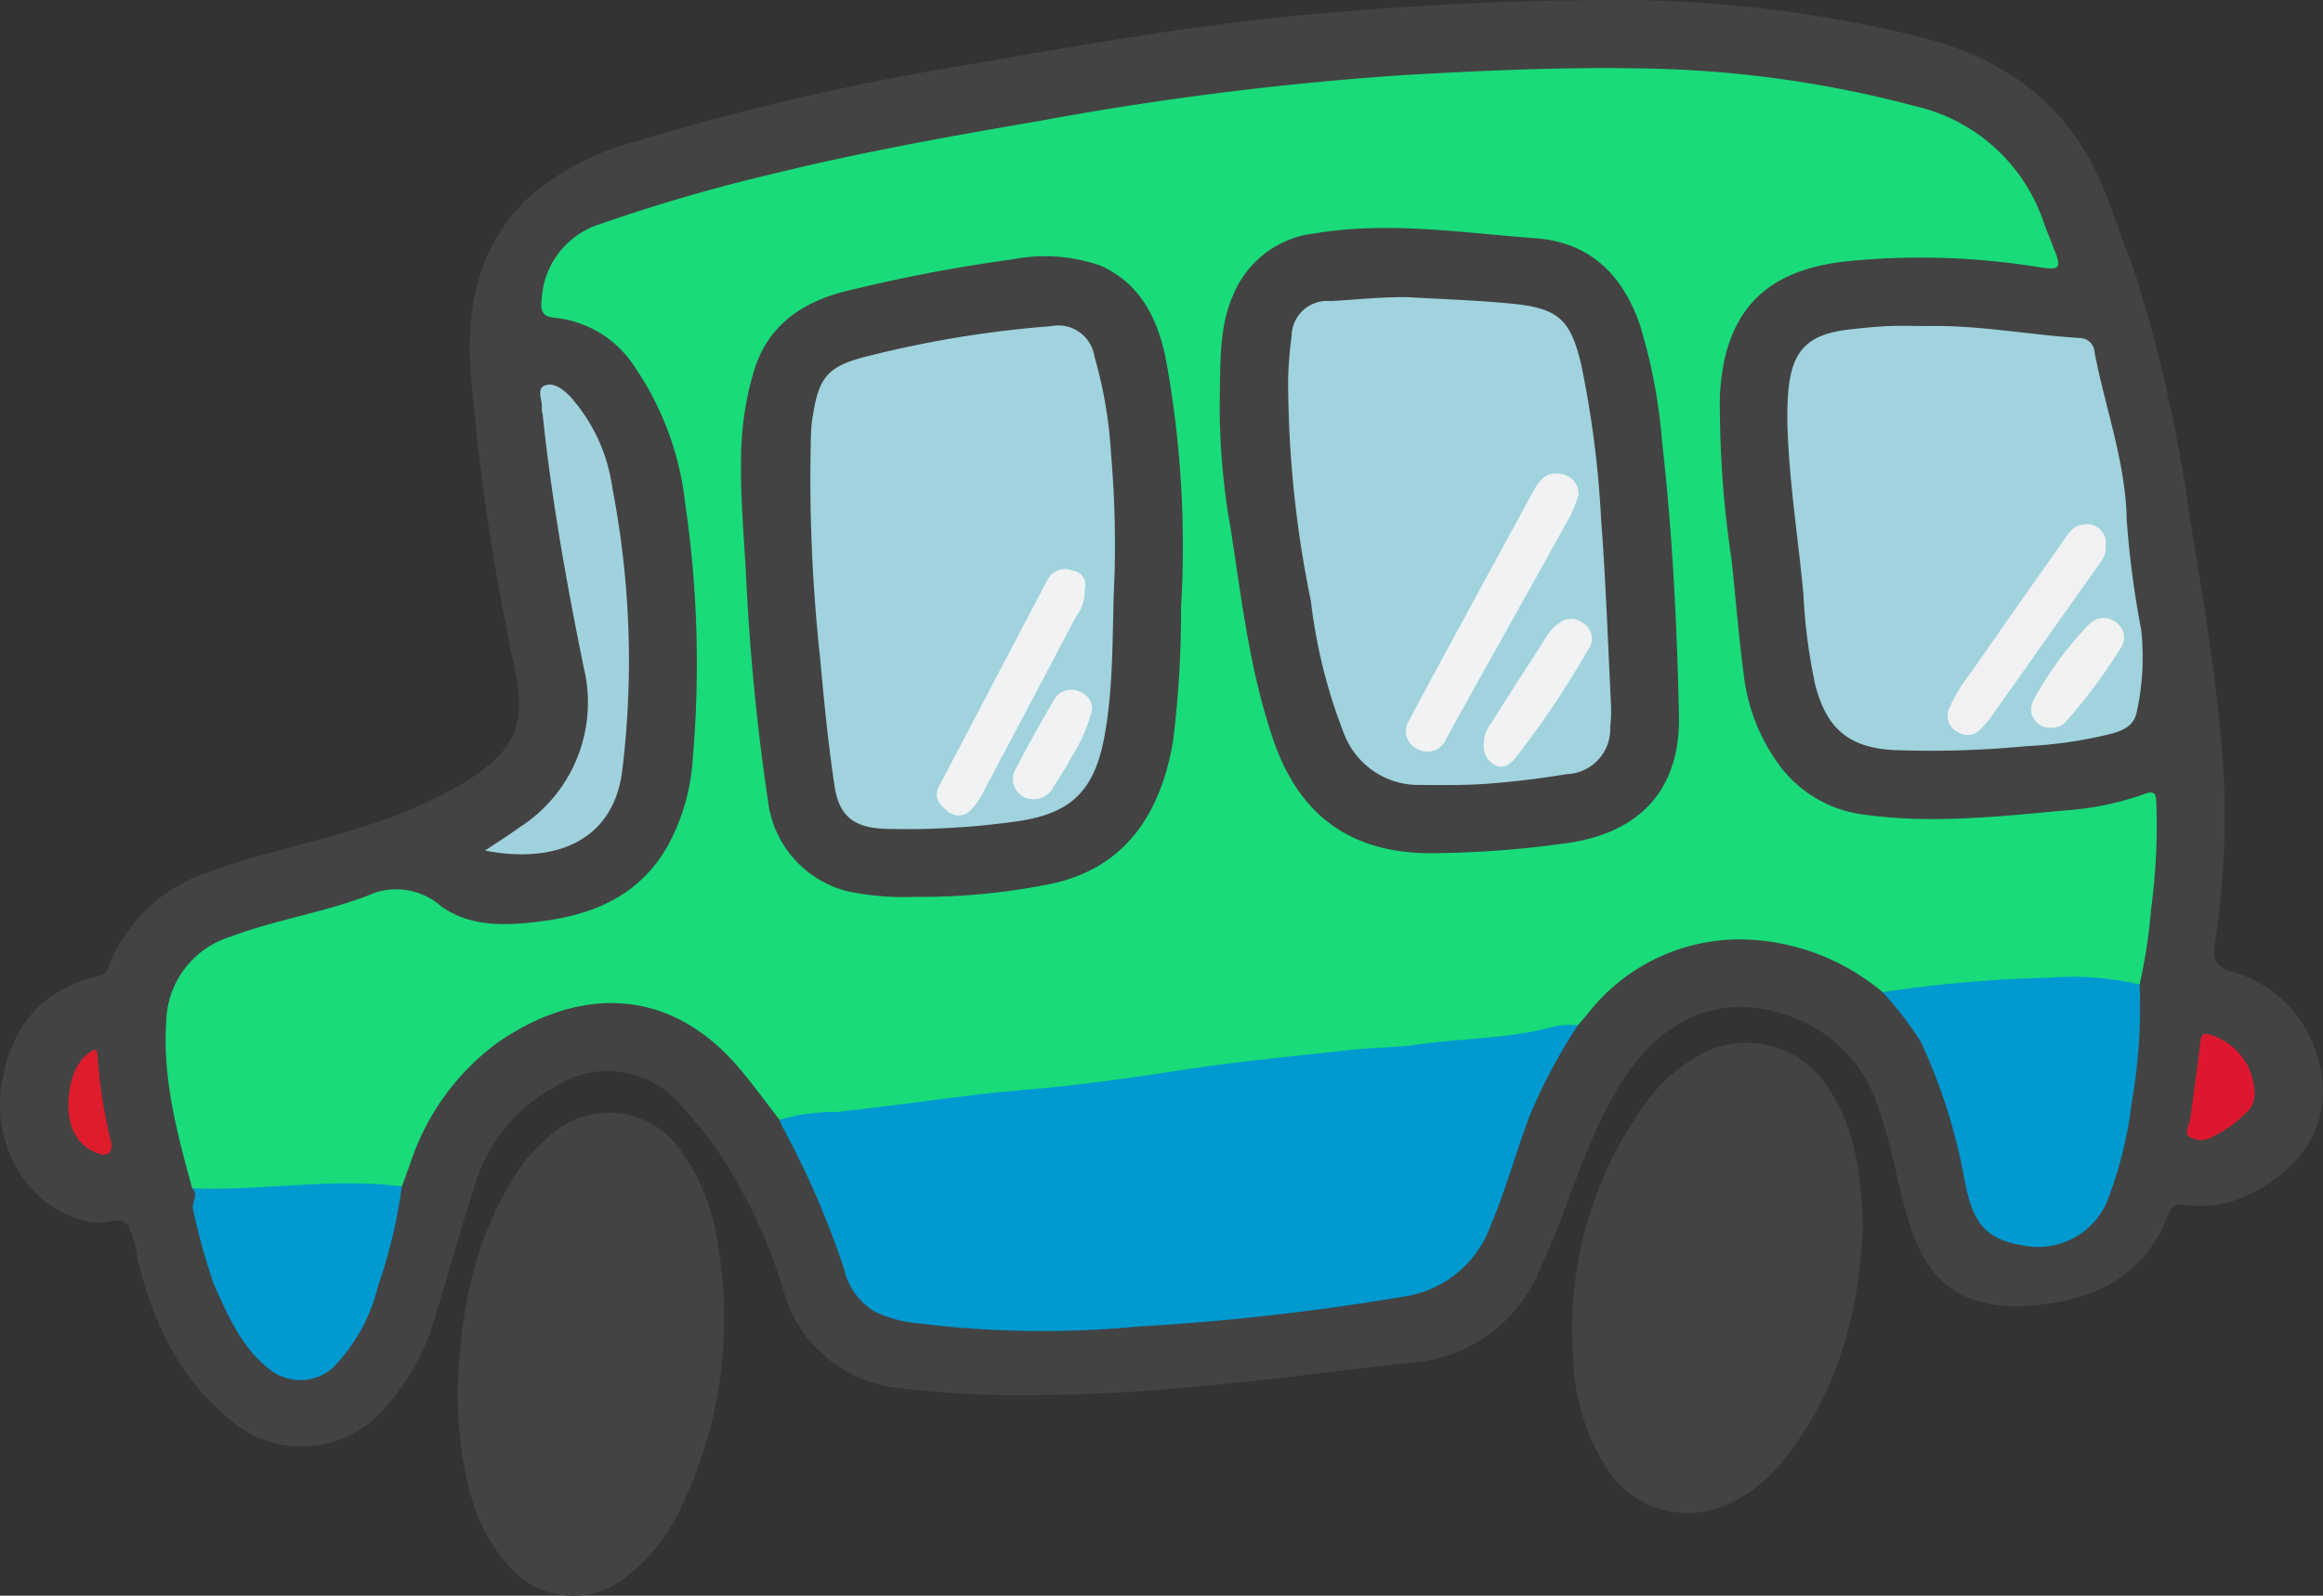
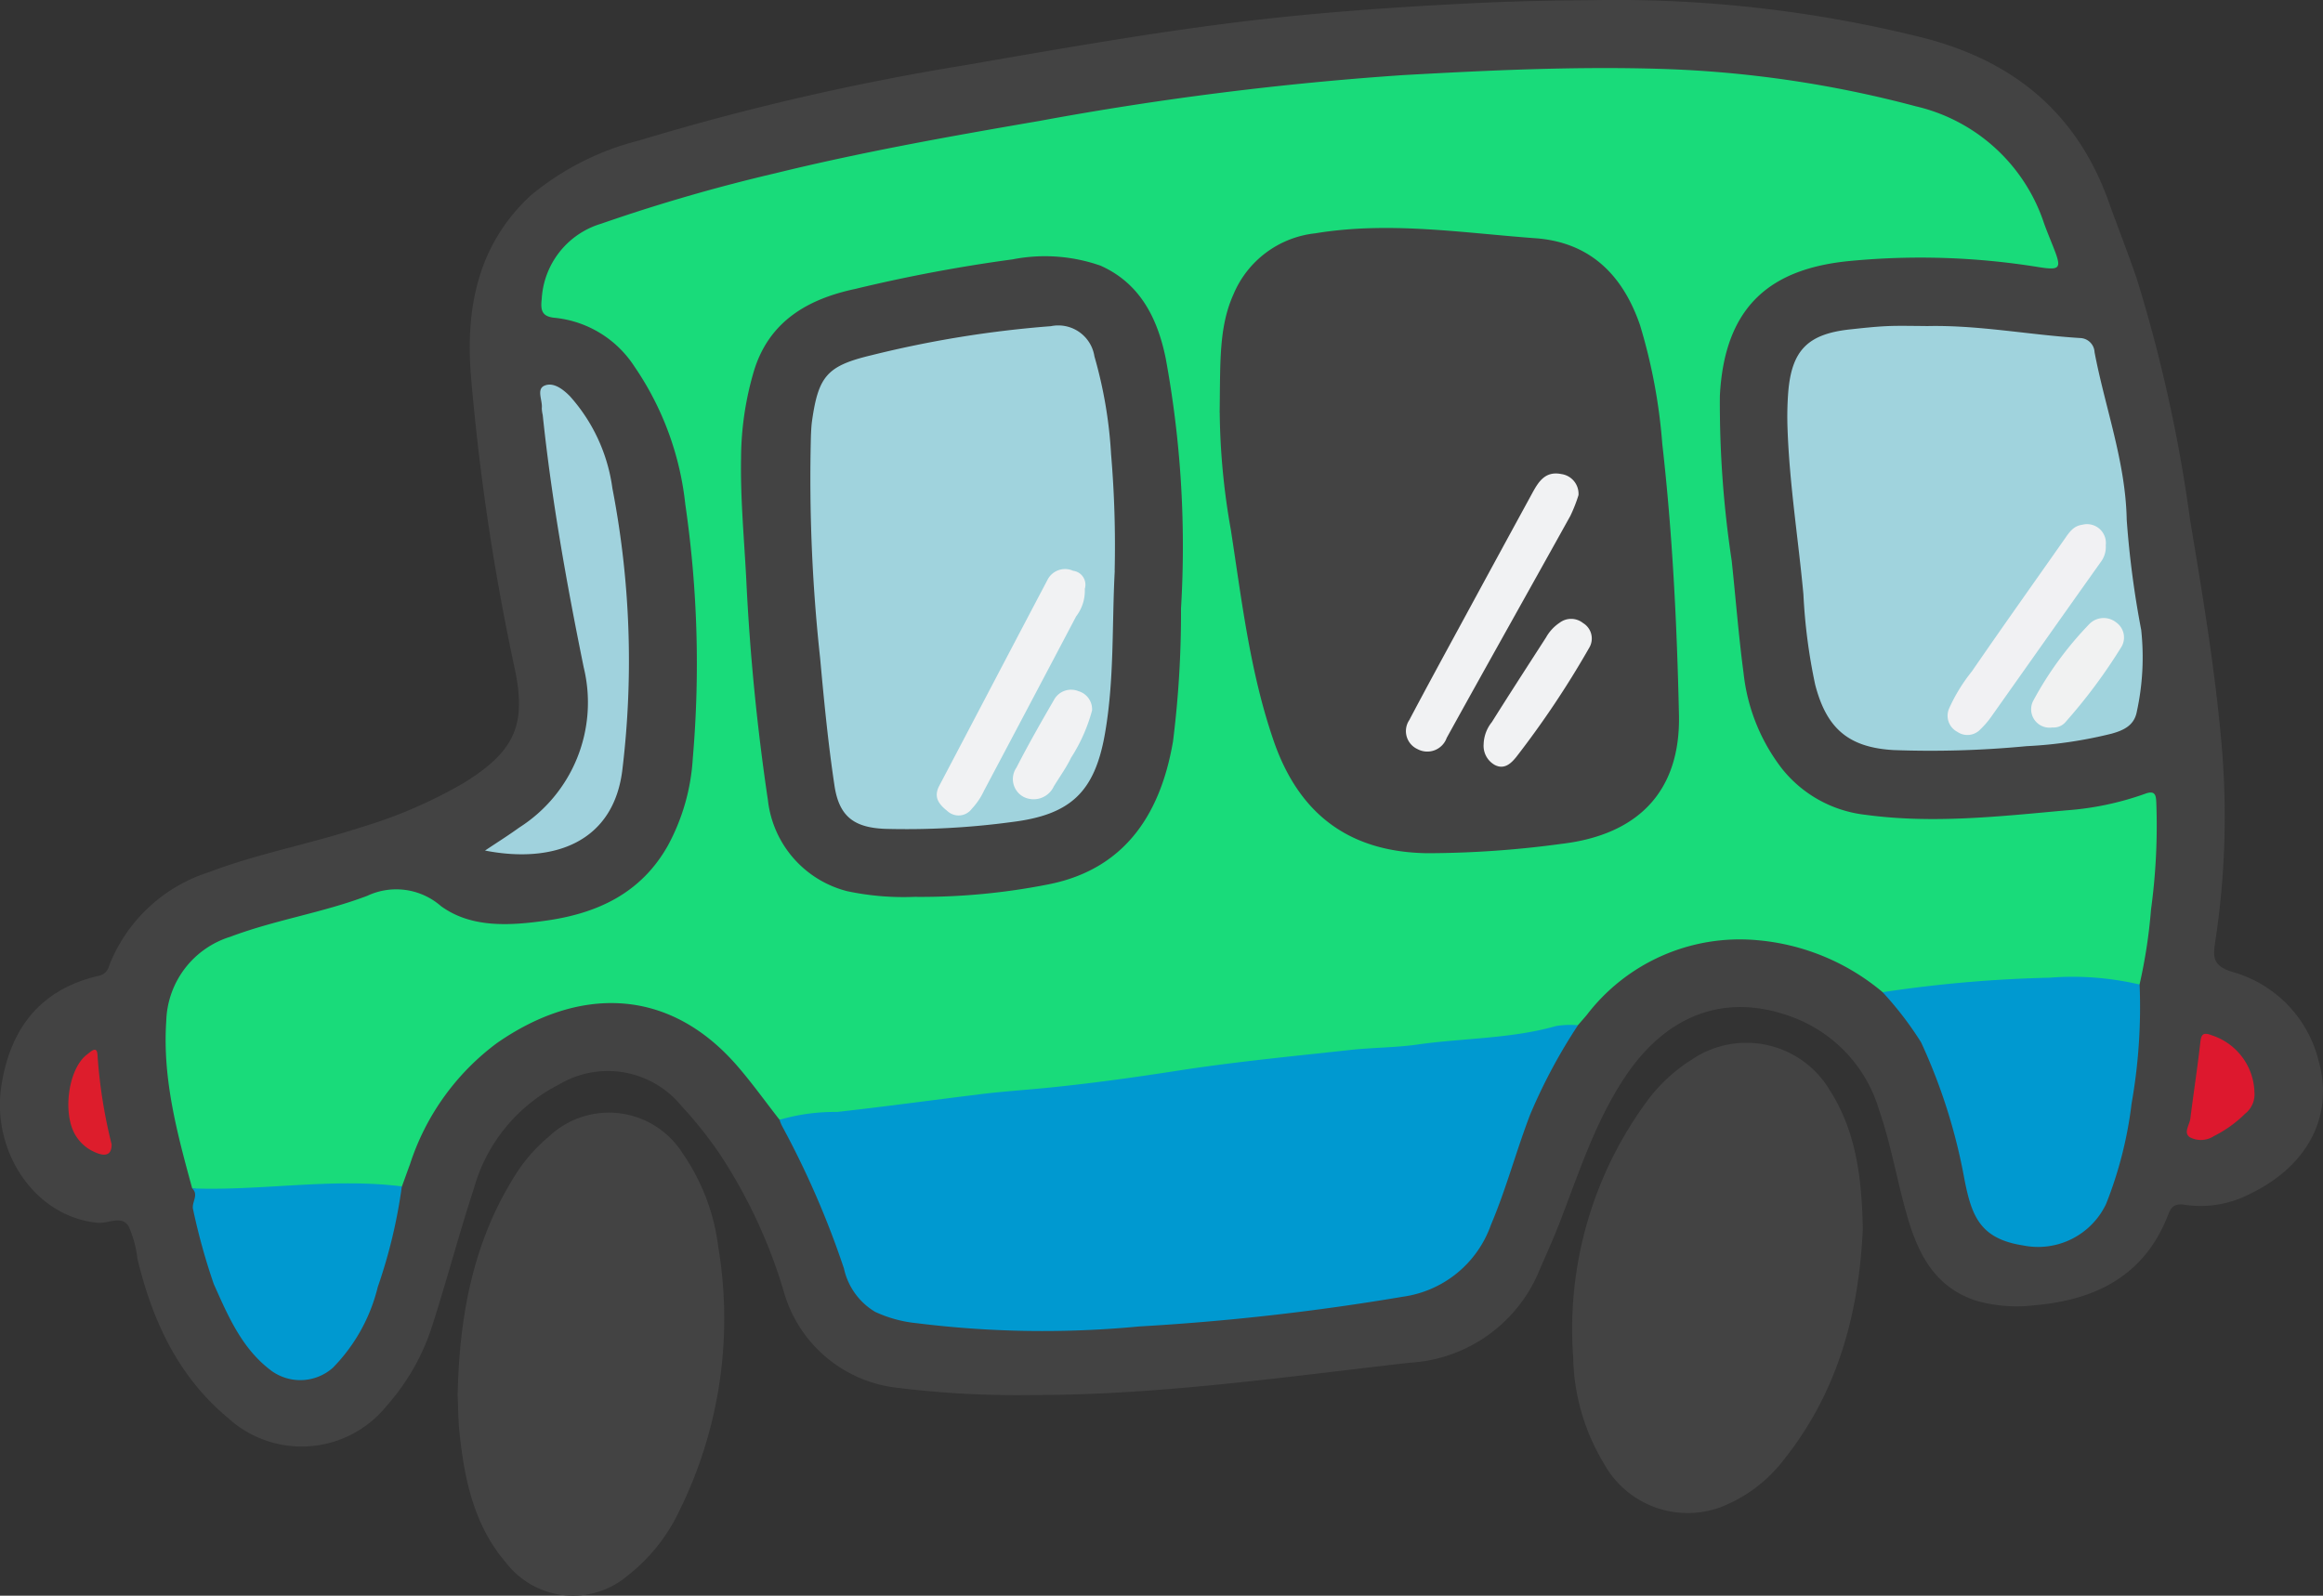
<svg xmlns="http://www.w3.org/2000/svg" id="Groupe_556" data-name="Groupe 556" width="141.665" height="97.332" viewBox="0 0 141.665 97.332">
  <rect x="0" y="0" width="141.665" height="97.332" fill="#333333" stroke="none" />
  <path id="Tracé_2760" data-name="Tracé 2760" d="M297.022,14.058a77.125,77.125,0,0,1,20.083,2.255c5.578,1.388,9.5,4.556,11.459,10.028.555,1.549,1.156,3.082,1.693,4.636a90.9,90.9,0,0,1,3.283,14.835c.762,4.567,1.527,9.131,1.921,13.75a50.592,50.592,0,0,1-.378,11.807c-.145.968-.259,1.583,1.057,1.97a7.482,7.482,0,0,1,5.22,5.38c.966,3.353-.638,6.433-4.131,8.128a6.559,6.559,0,0,1-3.988.694c-.5-.081-.816-.006-1.025.546-1.419,3.74-4.4,5.252-8.154,5.574a8.962,8.962,0,0,1-3.572-.275c-2.574-.834-3.58-2.932-4.245-5.283-.6-2.109-.962-4.28-1.681-6.359a8.66,8.66,0,0,0-5.1-5.586c-4.069-1.609-7.738-.355-10.343,3.505-1.8,2.675-2.793,5.717-3.932,8.691-.4,1.056-.867,2.09-1.317,3.128a9.107,9.107,0,0,1-7.93,5.686c-7.672.873-15.32,1.98-23.066,1.972a59.531,59.531,0,0,1-8.113-.434,8.131,8.131,0,0,1-7.016-5.958,31.518,31.518,0,0,0-3.912-8.356,25.262,25.262,0,0,0-2.31-2.892,5.8,5.8,0,0,0-7.466-1.3,10.18,10.18,0,0,0-5.192,6.355c-.906,2.766-1.645,5.586-2.536,8.356a13.5,13.5,0,0,1-2.781,4.89,6.655,6.655,0,0,1-9.648.759c-3.07-2.544-4.644-5.961-5.552-9.749a6.628,6.628,0,0,0-.537-1.97c-.43-.684-1.256-.145-1.894-.208-3.87-.38-6.452-4.387-5.871-8.3.52-3.5,2.349-5.945,5.961-6.768a.8.8,0,0,0,.613-.6,9.68,9.68,0,0,1,6.1-5.723c3.019-1.145,6.208-1.726,9.269-2.735a28.639,28.639,0,0,0,6.308-2.73c3.054-1.907,3.8-3.505,3.056-6.978a141.99,141.99,0,0,1-2.652-17.691c-.362-4.224.382-8.112,3.622-11.129a16.73,16.73,0,0,1,6.642-3.37A153.13,153.13,0,0,1,258.8,18.027c5.336-.925,10.668-1.867,16.043-2.554,4.94-.632,9.9-.98,14.873-1.228,2.436-.121,4.872-.172,7.308-.187" transform="translate(-199.972 -14.046)" fill="#434343" />
  <path id="Tracé_2761" data-name="Tracé 2761" d="M372.253,127.932c-.221,4.953-1.448,9.836-4.767,14.008a8.866,8.866,0,0,1-3.981,2.99,5.84,5.84,0,0,1-7.064-2.734,12.958,12.958,0,0,1-1.85-6.444,23.453,23.453,0,0,1,4.594-15.741,10.012,10.012,0,0,1,2.644-2.415,5.92,5.92,0,0,1,8.425,1.894c1.587,2.5,1.939,5.3,2,8.443" transform="translate(-258.653 -52.966)" fill="#434343" />
  <path id="Tracé_2758" data-name="Tracé 2758" d="M244.957,140.675c.1-4.795.926-9.267,3.435-13.3a9.974,9.974,0,0,1,2.139-2.484,5.318,5.318,0,0,1,8.151,1.039,12.777,12.777,0,0,1,2.17,5.712,26.451,26.451,0,0,1-2.387,16.11,10.868,10.868,0,0,1-3.115,3.909,5.151,5.151,0,0,1-7.434-.757c-1.949-2.261-2.537-5.039-2.842-7.9-.087-.817-.086-1.644-.118-2.332" transform="translate(-217.048 -55.573)" fill="#434343" />
  <path id="Tracé_2768" data-name="Tracé 2768" d="M320.96,77.107a13.712,13.712,0,0,0-7.721-3.178A11.746,11.746,0,0,0,302.913,78.5c-.176.208-.356.411-.534.617a3.388,3.388,0,0,1-1.837.588c-1.5.143-2.976.442-4.473.606-2.48.271-4.98.256-7.451.662-1.477.243-2.992.362-4.479.463-2.948.2-5.817.859-8.734,1.177-1.561.17-3.124.389-4.672.6a36.206,36.206,0,0,0-5.275.66,2.793,2.793,0,0,1-.714.091c-2.19.058-4.337.491-6.5.73a19.64,19.64,0,0,1-4.559.19c-.865-1.106-1.681-2.253-2.6-3.309-4.244-4.868-9.741-4.773-14.634-1.362a14.927,14.927,0,0,0-5.3,7.392c-.167.447-.326.9-.49,1.347-.463.472-1.02.332-1.549.2a5.593,5.593,0,0,0-2.945.034,11.852,11.852,0,0,1-3.386.145,18.771,18.771,0,0,1-4.91-.256c-.914-3.342-1.819-6.684-1.583-10.205a5.548,5.548,0,0,1,3.911-5.145c2.729-1.029,5.643-1.467,8.357-2.5a4.145,4.145,0,0,1,4.479.627c1.858,1.362,4.229,1.2,6.47.882,3.123-.449,5.764-1.693,7.384-4.587a12.731,12.731,0,0,0,1.508-5.294,67.354,67.354,0,0,0-.456-15.507,18.3,18.3,0,0,0-3.1-8.4,6.574,6.574,0,0,0-4.824-2.971c-.806-.064-.916-.437-.832-1.145a5.092,5.092,0,0,1,3.63-4.6A105.715,105.715,0,0,1,253.45,27.15c5.329-1.307,10.726-2.266,16.126-3.194A194.605,194.605,0,0,1,291.7,21.168c5.248-.293,10.493-.54,15.747-.38a68.4,68.4,0,0,1,15.532,2.281,10.815,10.815,0,0,1,7.832,7.166c.176.482.373.957.562,1.434.514,1.3.447,1.429-.962,1.2a45.034,45.034,0,0,0-11.387-.37c-4.743.439-7.708,2.614-7.991,8.243a64.113,64.113,0,0,0,.722,10.049c.244,2.284.42,4.576.723,6.851a11.558,11.558,0,0,0,2.348,5.838,7.594,7.594,0,0,0,5.094,2.808c4.077.553,8.15.1,12.217-.271a18.113,18.113,0,0,0,4.813-1.007c.661-.252.681.117.7.583a37.845,37.845,0,0,1-.324,6.474,32.062,32.062,0,0,1-.7,4.571,1.222,1.222,0,0,1-1.063.208,25.619,25.619,0,0,0-8.536.034,13.189,13.189,0,0,1-2.145.1,6.4,6.4,0,0,0-2.424.274c-.521.211-1-.074-1.5-.145" transform="translate(-206.149 -16.586)" fill="#19db7a" />
  <path id="Tracé_2766" data-name="Tracé 2766" d="M276.585,120.6a12,12,0,0,1,3.512-.48c2.928-.326,5.847-.727,8.772-1.087,1.348-.166,2.708-.253,4.056-.387,2.641-.263,5.272-.627,7.882-1.034,3.528-.55,7.067-.889,10.609-1.276,1.362-.149,2.733-.137,4.077-.329,2.817-.4,5.694-.344,8.461-1.13a5.491,5.491,0,0,1,1.329-.047,33.615,33.615,0,0,0-2.917,5.452c-.852,2.224-1.459,4.53-2.392,6.728a6.661,6.661,0,0,1-5.364,4.379,146.6,146.6,0,0,1-16.092,1.815,61.974,61.974,0,0,1-13.561-.2,7.791,7.791,0,0,1-2.538-.693,4.093,4.093,0,0,1-1.9-2.647,54.319,54.319,0,0,0-3.773-8.686c-.063-.121-.107-.252-.159-.378" transform="translate(-229.053 -52.293)" fill="#0099d0" />
  <path id="Tracé_2786" data-name="Tracé 2786" d="M384.1,46.1c3.167-.084,6.28.536,9.427.728a.906.906,0,0,1,.865.865c.646,3.407,1.895,6.68,1.961,10.227a57.763,57.763,0,0,0,.883,6.709,15.55,15.55,0,0,1-.27,5c-.158.839-.818,1.132-1.536,1.331a26.7,26.7,0,0,1-5.183.762,61.35,61.35,0,0,1-8.124.238c-2.737-.161-4.079-1.318-4.77-3.995a34.307,34.307,0,0,1-.716-5.5c-.311-3.379-.854-6.736-.969-10.133a19.45,19.45,0,0,1,.04-2.16c.2-2.588,1.186-3.593,3.77-3.871.751-.081,1.5-.164,2.256-.2.788-.034,1.578-.007,2.368-.007" transform="translate(-266.658 -26.208)" fill="#a0d3dd" />
  <path id="Tracé_2767" data-name="Tracé 2767" d="M385.026,111.037a80.307,80.307,0,0,1,10.182-.884,17.9,17.9,0,0,1,5.488.417,33.843,33.843,0,0,1-.49,7.268,24.421,24.421,0,0,1-1.554,6.115,4.591,4.591,0,0,1-5.064,2.531c-2.625-.409-3.135-1.787-3.577-4.046a34.585,34.585,0,0,0-2.642-8.343,20.724,20.724,0,0,0-2.343-3.057" transform="translate(-270.215 -50.516)" fill="#0099d0" />
  <path id="Tracé_2763" data-name="Tracé 2763" d="M218.856,130.7c4.265.16,8.521-.656,12.789-.122a31.633,31.633,0,0,1-1.468,6.139,10.607,10.607,0,0,1-2.74,4.926,3,3,0,0,1-3.734.191c-1.81-1.346-2.647-3.336-3.526-5.3a38.325,38.325,0,0,1-1.253-4.511c-.143-.463.377-.913-.068-1.325" transform="translate(-207.14 -58.211)" fill="#0099d0" />
  <path id="Tracé_2774" data-name="Tracé 2774" d="M247.652,80.28c.733-.49,1.423-.922,2.082-1.4a9.041,9.041,0,0,0,3.933-9.775c-1.037-5.1-1.956-10.223-2.5-15.4a1.994,1.994,0,0,1-.055-.407c.057-.476-.354-1.171.181-1.382s1.1.214,1.53.648a10.517,10.517,0,0,1,2.593,5.615,55.334,55.334,0,0,1,.619,17.091c-.5,4.51-4.192,5.831-8.384,5.012" transform="translate(-218.071 -28.4)" fill="#a0d2dd" />
  <path id="Tracé_2769" data-name="Tracé 2769" d="M419.04,119.182a1.509,1.509,0,0,1-.565,1.381,7.421,7.421,0,0,1-1.9,1.362,1.448,1.448,0,0,1-1.461.073c-.417-.269-.024-.755.024-1.141.192-1.526.426-3.046.6-4.573.059-.522.119-.74.728-.5a3.76,3.76,0,0,1,2.579,3.4" transform="translate(-281.563 -52.626)" fill="#dd182e" />
  <path id="Tracé_2770" data-name="Tracé 2770" d="M209.33,123.013c.011.867-.651.659-1.056.47a2.55,2.55,0,0,1-1.22-1.146c-.713-1.372-.335-3.966.782-4.8.2-.146.6-.577.633.029a30.808,30.808,0,0,0,.861,5.452" transform="translate(-202.523 -53.219)" fill="#dd1d2c" />
  <path id="Tracé_2775" data-name="Tracé 2775" d="M319.851,47.712c.045-3.062-.058-5.2.839-7.2a6.122,6.122,0,0,1,4.991-3.73c4.513-.745,8.964-.027,13.428.3,3.3.24,5.313,2.21,6.374,5.289a33.739,33.739,0,0,1,1.361,7.253c.625,5.493.895,11.011,1.017,16.532.1,4.665-2.49,7.313-7.156,7.866a61.612,61.612,0,0,1-8.2.572c-4.744-.072-7.817-2.37-9.364-6.867-1.438-4.174-1.939-8.533-2.607-12.858a42.79,42.79,0,0,1-.679-7.152" transform="translate(-245.472 -22.55)" fill="#434343" />
  <path id="Tracé_2776" data-name="Tracé 2776" d="M283.474,78.321a16.645,16.645,0,0,1-4.186-.341,6.474,6.474,0,0,1-4.838-5.543,135.574,135.574,0,0,1-1.323-13.5c-.128-2.466-.362-4.927-.316-7.4a18.933,18.933,0,0,1,.808-5.368c.948-3,3.314-4.324,6.163-4.929a95.224,95.224,0,0,1,9.581-1.8,10.248,10.248,0,0,1,5.369.383c2.413,1.074,3.479,3.214,3.976,5.656a63.2,63.2,0,0,1,.932,15.26,62.776,62.776,0,0,1-.488,8.107c-.689,4.023-2.644,7.746-7.609,8.718a39.954,39.954,0,0,1-8.069.761" transform="translate(-227.618 -23.618)" fill="#434343" />
  <path id="Tracé_2788" data-name="Tracé 2788" d="M401.057,66.887a1.5,1.5,0,0,1-.269.963c-2.263,3.18-4.508,6.371-6.764,9.555a5.252,5.252,0,0,1-.607.695,1.082,1.082,0,0,1-1.415.156,1.107,1.107,0,0,1-.5-1.419,10.348,10.348,0,0,1,1.391-2.267c1.859-2.708,3.767-5.382,5.652-8.072.278-.4.535-.8,1.078-.871a1.15,1.15,0,0,1,1.433,1.26" transform="translate(-272.64 -33.618)" fill="#f1f1f3" />
  <path id="Tracé_2789" data-name="Tracé 2789" d="M400.9,81.487a1.122,1.122,0,0,1-1.145-1.652,21.1,21.1,0,0,1,3.433-4.682,1.223,1.223,0,0,1,1.609-.079,1.126,1.126,0,0,1,.277,1.571,32.985,32.985,0,0,1-3.353,4.5.951.951,0,0,1-.821.339" transform="translate(-275.749 -37.112)" fill="#f1f2f2" />
-   <path id="Tracé_2783" data-name="Tracé 2783" d="M333.892,43.261c2.123.127,4.254.187,6.368.4,2.842.284,3.561,1,4.205,3.779a62.139,62.139,0,0,1,1.2,9.385c.288,3.8.418,7.606.606,11.411a8.2,8.2,0,0,1-.053,1.232,2.748,2.748,0,0,1-2.656,2.885c-1.588.269-3.194.462-4.8.585-1.367.1-2.745.088-4.118.076a4.865,4.865,0,0,1-4.66-3.129,32.353,32.353,0,0,1-2.015-8.062,67.159,67.159,0,0,1-1.392-13.494,22.948,22.948,0,0,1,.21-2.667,2.174,2.174,0,0,1,2.374-2.163c1.576-.086,3.149-.264,4.734-.237" transform="translate(-248.022 -25.134)" fill="#a0d3dd" />
  <path id="Tracé_2777" data-name="Tracé 2777" d="M298.18,61.021c-.177,3.319-.02,6.656-.6,9.953-.625,3.566-2.106,4.945-5.7,5.382a48.058,48.058,0,0,1-7.7.413c-1.905-.074-2.811-.758-3.093-2.641-.387-2.574-.638-5.171-.874-7.764a101.449,101.449,0,0,1-.562-13.562c.014-.308.026-.619.069-.924.391-2.739.926-3.355,3.627-4a66.241,66.241,0,0,1,10.942-1.771,2.229,2.229,0,0,1,2.652,1.846,26.992,26.992,0,0,1,1.015,5.967,65.929,65.929,0,0,1,.218,7.1" transform="translate(-230.198 -26.211)" fill="#a0d3dd" />
  <path id="Tracé_2787" data-name="Tracé 2787" d="M348.7,61.911a9.342,9.342,0,0,1-.5,1.273c-2.507,4.517-5.043,9.019-7.54,13.541a1.256,1.256,0,0,1-1.782.684,1.207,1.207,0,0,1-.5-1.77c1.1-2.085,2.232-4.155,3.357-6.228q2.056-3.79,4.121-7.574c.387-.711.793-1.406,1.793-1.205a1.216,1.216,0,0,1,1.049,1.279" transform="translate(-252.435 -31.716)" fill="#f1f2f3" />
  <path id="Tracé_2784" data-name="Tracé 2784" d="M345.806,82.509a2.254,2.254,0,0,1,.5-1.323c1.088-1.732,2.2-3.449,3.307-5.167a2.6,2.6,0,0,1,.826-.893,1.161,1.161,0,0,1,1.428.02,1.1,1.1,0,0,1,.406,1.455,56.827,56.827,0,0,1-4.48,6.715c-.268.329-.7.812-1.317.481a1.337,1.337,0,0,1-.669-1.288" transform="translate(-255.327 -37.141)" fill="#f1f2f3" />
  <path id="Tracé_2778" data-name="Tracé 2778" d="M301.079,71.215a2.568,2.568,0,0,1-.53,1.681q-2.8,5.319-5.617,10.632a4.192,4.192,0,0,1-.742,1.1,1,1,0,0,1-1.46.166c-.5-.4-.915-.83-.525-1.569,2.2-4.177,4.386-8.364,6.59-12.541a1.2,1.2,0,0,1,1.572-.572.855.855,0,0,1,.712,1.1" transform="translate(-234.924 -35.296)" fill="#f1f2f3" />
  <path id="Tracé_2785" data-name="Tracé 2785" d="M304.371,83.129a10.211,10.211,0,0,1-1.277,2.876c-.294.611-.7,1.169-1.054,1.751a1.359,1.359,0,0,1-1.841.641,1.23,1.23,0,0,1-.436-1.788c.714-1.393,1.49-2.755,2.276-4.108a1.187,1.187,0,0,1,1.507-.553,1.148,1.148,0,0,1,.826,1.181" transform="translate(-237.775 -39.788)" fill="#f1f2f3" />
</svg>